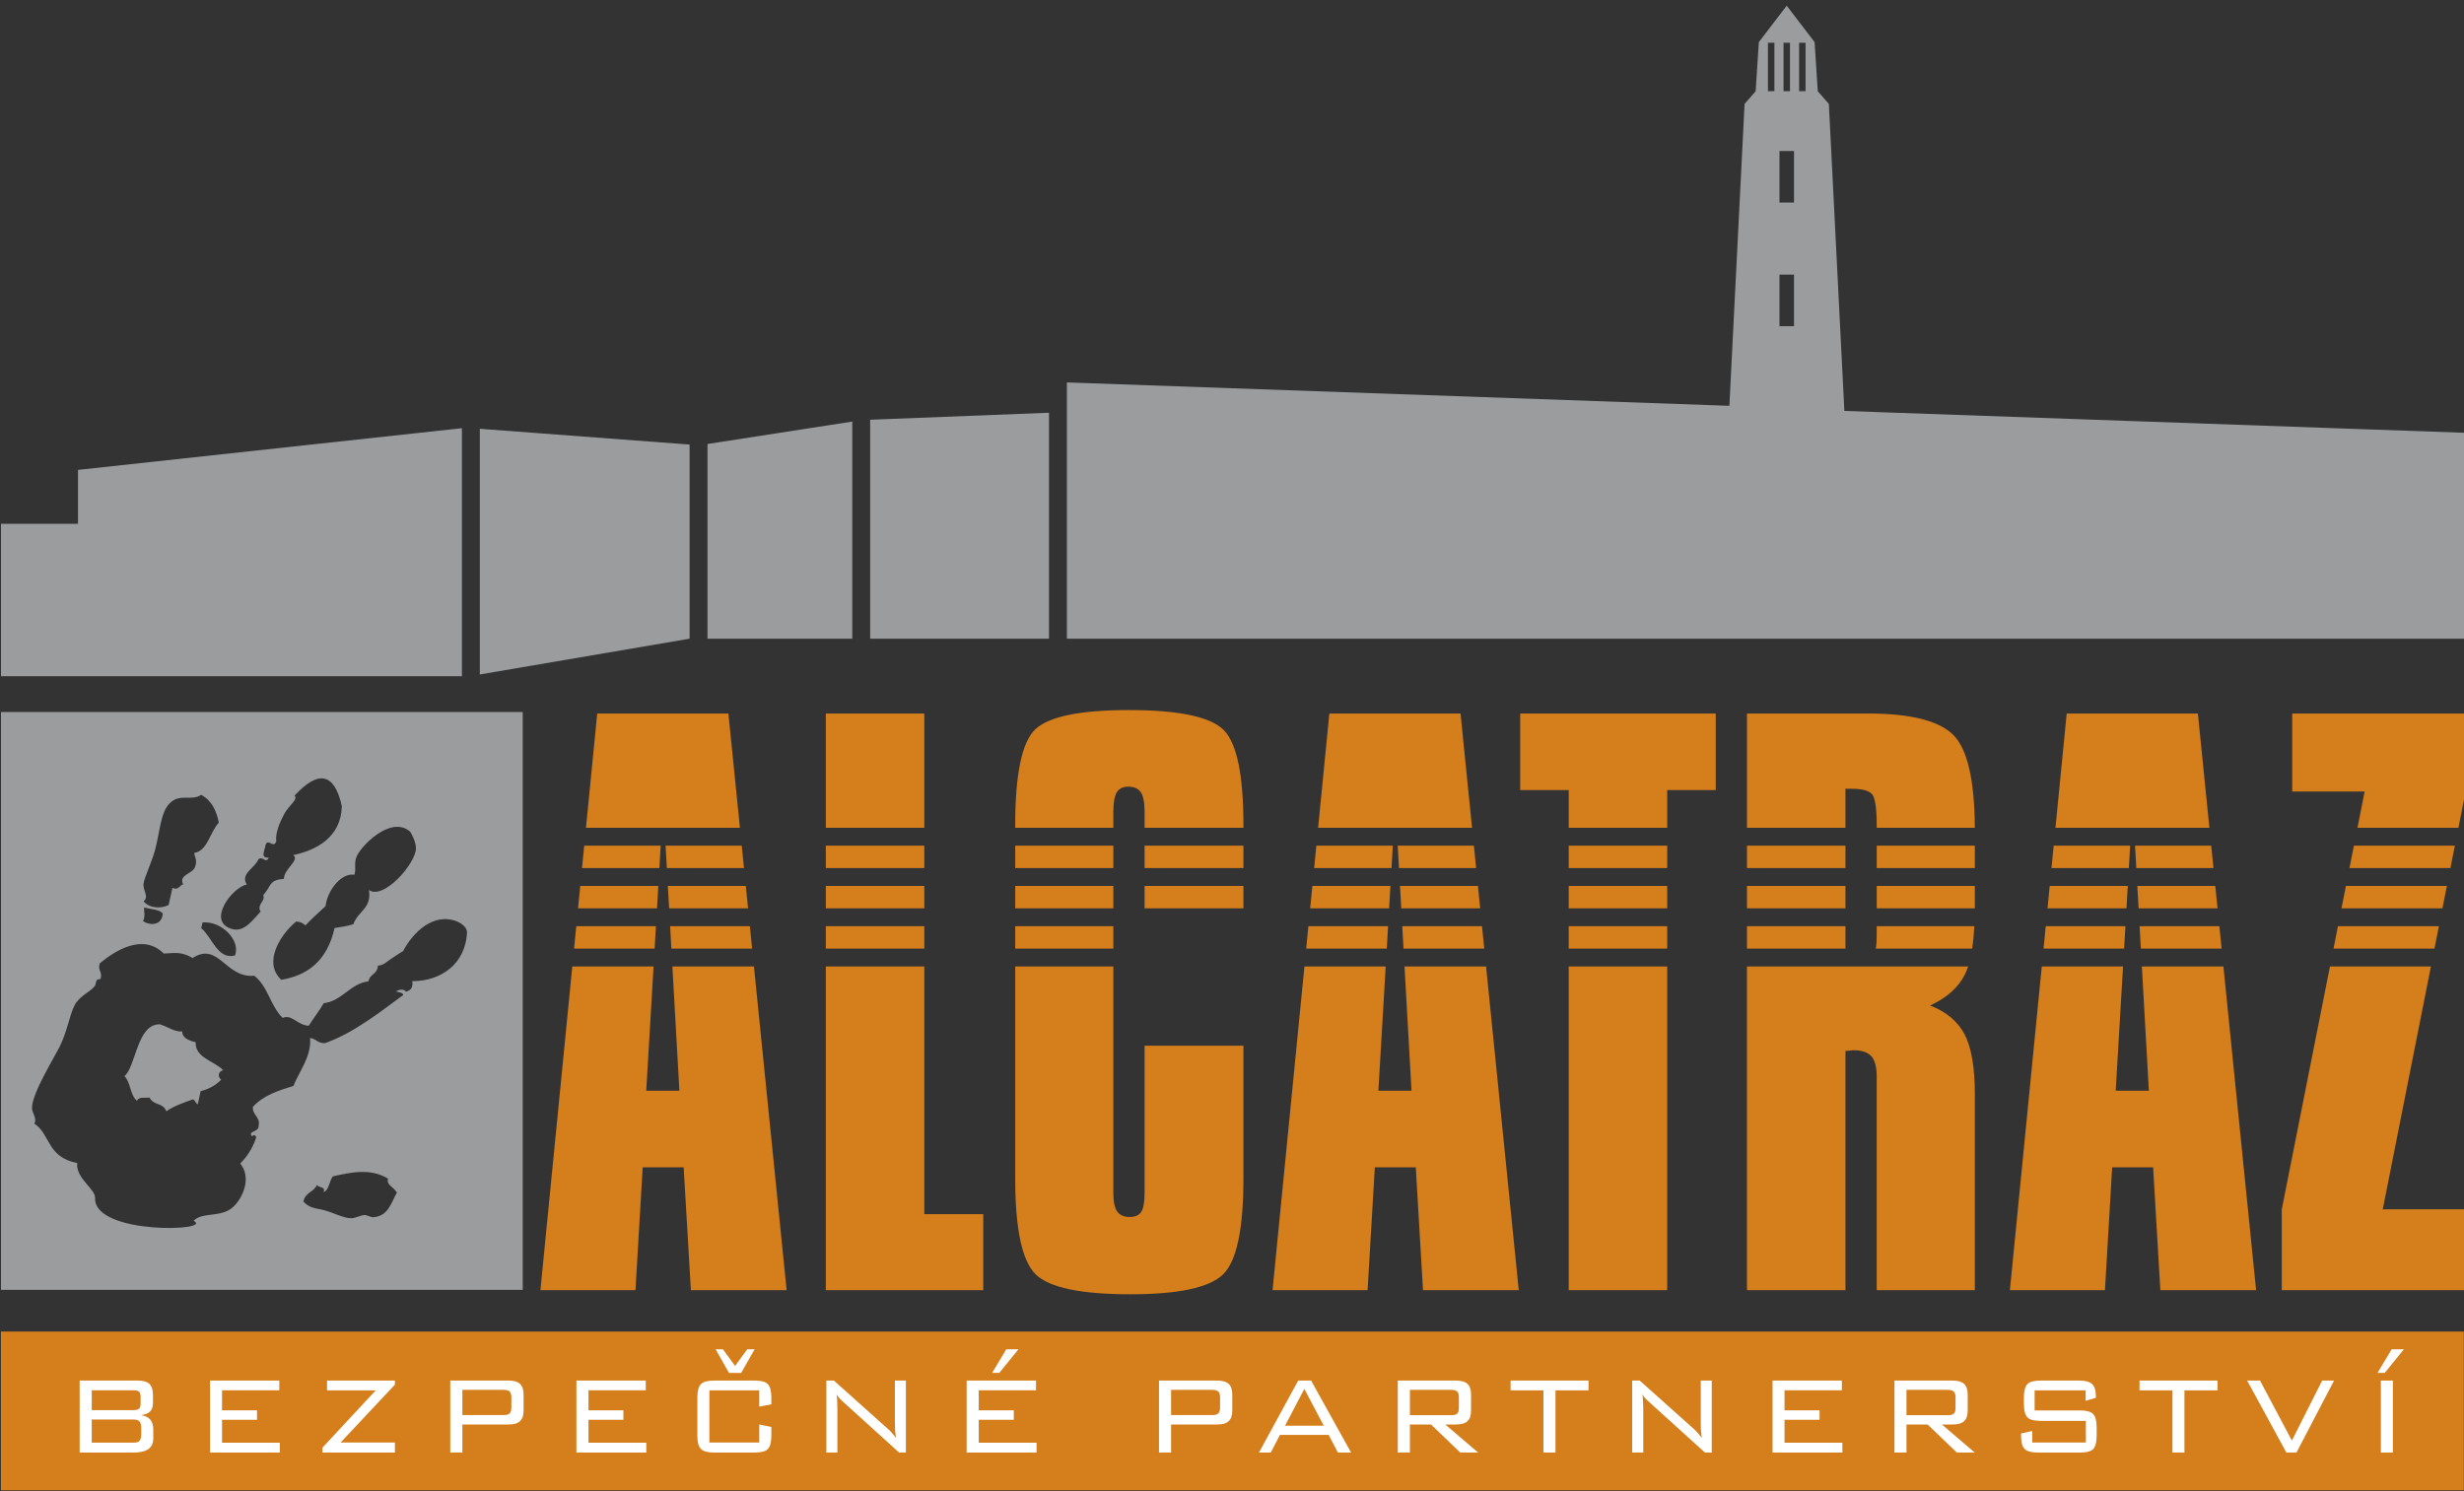
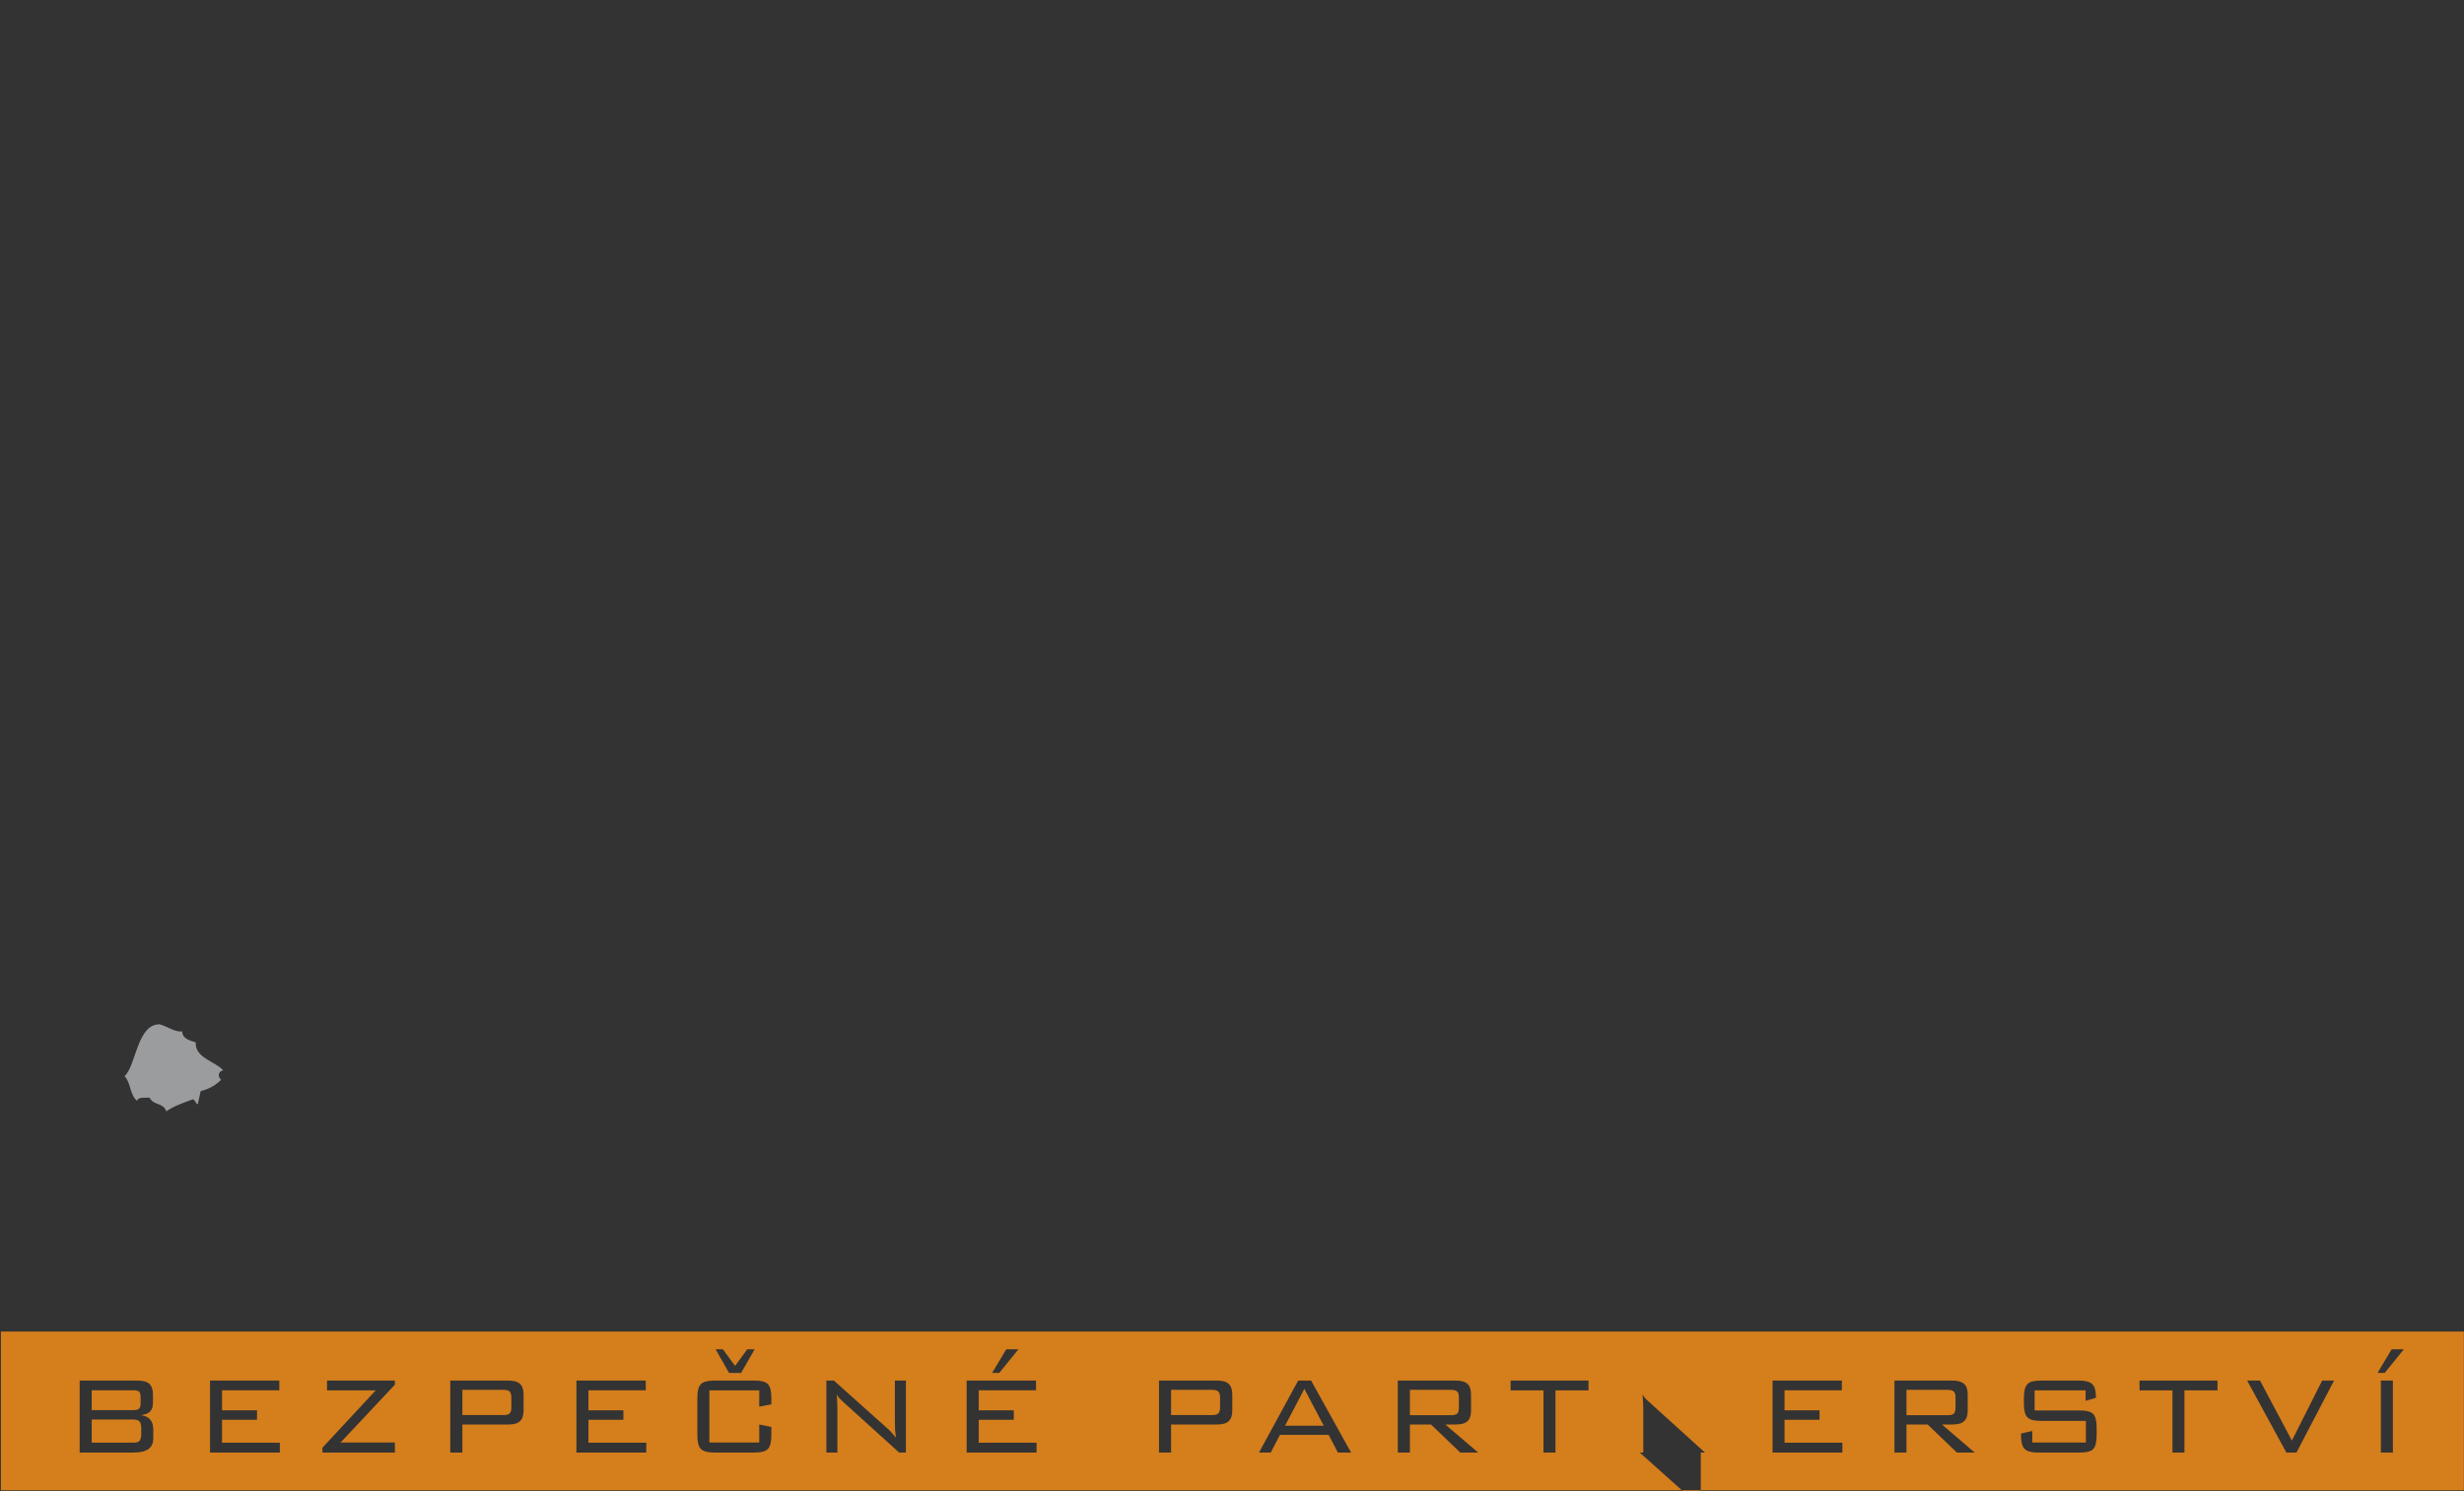
<svg xmlns="http://www.w3.org/2000/svg" version="1.1" id="Vrstva_1" x="0px" y="0px" width="691.666px" height="418.669px" viewBox="0 0 691.666 418.669" enable-background="new 0 0 691.666 418.669" xml:space="preserve">
  <rect x="0" y="0" width="691.666" height="418.669" fill="#333333" stroke="none" />
-   <rect x="5.333" y="376.001" fill-rule="evenodd" clip-rule="evenodd" fill="#FFFFFF" width="677.333" height="38" />
  <g>
    <path fill="#9B9C9E" d="M62.666,300.475c-2.533-2.654-7.947-3.466-7.733-7.863c-2.071-0.517-3.797-1.243-3.787-3.071   c-1.889,0.321-3.954-1.247-6.26-1.961c-6.445-0.198-6.729,11.925-9.949,14.54c1.826,1.873,1.468,5.147,3.485,6.916   c0.591-1.218,2.271-0.737,3.545-0.881c1.314,2.387,3.709,1.26,4.731,3.839c2.215-1.546,4.859-2.406,7.447-3.358   c0.729,0.3,0.702,1.074,1.36,1.422c0.278-1.246,0.555-2.486,0.832-3.728c2.243-0.538,4.156-1.599,5.734-3.188   C60.97,302.179,61.312,300.742,62.666,300.475z" />
-     <path fill="#9B9C9E" d="M0.281,199.899v162.212h146.453V199.899H0.281z M99.489,245.591c0.563-1.994-0.166-2.922,0.535-4.907   c1.041-2.963,9.611-11.862,15.026-7.264c0.432,0.381,1.789,3.179,1.711,4.849c-0.23,4.505-9.272,14.507-13.197,11.58   c0.826,5.236-3.027,5.837-4.385,9.632c-1.648,0.508-3.456,0.785-5.26,1.063c-2.126,9.351-7.682,13.312-14.965,14.528   c-5.335-4.972,0.009-13.003,4.21-16.374c1.262,0.107,2.013,0.539,2.539,1.126c1.832-1.902,3.763-3.654,5.679-5.432   C91.901,249.931,95.853,244.953,99.489,245.591z M69.274,248.342c-1.88-3.072,2.149-4.456,3.259-7.094   c1.348-1.055,2.07,1.406,2.896-0.472c-2.515,0.229-1.054-2.071-0.887-3.542c0.713-2.061,2.146,1.149,3.016-1.004   c-0.355-2.268,0.992-5.438,2.311-7.864c1.181-2.157,3.99-4.078,2.786-4.969c6.673-7.24,11.224-6.526,13.303,2.968   c-0.229,8.757-7.254,12.373-13.666,13.705c2,1.333-2.58,3.86-2.612,6.686c-3.37,0.197-3.565,1.346-4.559,2.891   c-0.746,1.173-1.087,1.503-1.217,1.595c0.056,0.065,0.122,0.291,0.095,0.944c-0.034,0.825-1.89,2.193-0.832,3.728   c-2.276,2.45-4.566,5.752-7.806,4.956C57.658,258.972,65.252,249.005,69.274,248.342z M65.946,268.268   c-4.877,1.2-6.344-5.061-9.453-7.694c0.12-0.538,0.238-1.065,0.358-1.603C62.334,258.527,67.625,264.122,65.946,268.268z    M40.305,248.017c0.234-1.735,2.173-5.595,3.203-9.332c1.378-5.044,1.504-10.406,4.025-13.066c2.905-3.054,6.213-0.58,8.932-2.474   c3.081,1.684,4.301,4.572,4.961,7.804c-2.474,2.592-3.153,7.988-6.924,8.513c0.19,1.25,0.969,2.119,0.236,3.965   c-0.636,1.916-4.703,2.132-3.313,4.837c-1.042,0.294-1.318,1.782-3.019,1.003c-0.356,1.598-0.713,3.194-1.069,4.792   c-2.071,1.131-5.416,0.949-7.032-1.015C41.952,251.67,40.019,250.052,40.305,248.017z M40.476,254.763   c1.77,0.543,4.405,0.54,5.203,1.715c-0.214,3.438-3.64,3.418-5.506,2.126C40.876,256.941,40.357,256.05,40.476,254.763z    M104.847,341.723c-0.861,0.076-1.797-0.676-2.66-0.594c-1.018,0.105-2.481,0.875-3.549,0.885c-2.213,0.028-5.45-1.737-7.858-2.313   c-2.646-0.621-3.727-0.445-5.615-2.37c0.561-2.702,2.929-2.554,3.843-4.723c0.204,0.932,2.636,0.457,1.775,2.068   c1.583-0.381,1.635-3.169,2.664-4.426c4.835-1.063,10.54-2.401,15.492,0.661c-0.589,1.729,1.402,2.163,2.477,3.896   C109.764,337.72,109.037,341.381,104.847,341.723z M115.723,275.459c0.242,1.573-0.221,2.562-1.778,2.958   c-0.48-0.825-1.959-0.675-2.776-0.061c0.775,0.263,2.006,0.247,2.007,1.002c-5.745,4.202-13.86,10.713-22.007,13.521   c-2.093-0.034-2.396-1.221-4.133-1.48c0.455,5.111-3.036,9.374-4.68,13.469c-4.207,1.297-8.385,2.628-11.354,5.852   c-0.29,2.313,2.198,2.854,1.582,5.379c0.17,1.768-3.294,1.433-1.771,2.954c0.212-0.729,1.48-0.256,0.939,0.773   c-1.022,2.92-2.587,5.028-4.311,6.854c3.207,3.79,0.878,9.668-2.2,12.356c-3.27,2.835-8.557,1.171-10.89,3.709   c5.927,2.914-27.546,3.981-27.66-6.172c0.323-2.796-5.495-5.64-5.016-10.053c-8.588-1.658-7.488-8.146-12.056-11.064   c0.926-1.502-0.739-2.938-0.641-4.609c0.225-4.19,6.043-13.603,7.638-16.732c2.31-4.548,2.806-8.877,4.324-11.876   c1.322-2.632,4.412-3.736,5.685-5.436c0.489-0.666,0.002-2.077,1.538-1.893c0.809-2.04-0.93-2.449-0.114-4.486   c4.175-3.468,12.09-8.546,17.919-2.711c2.8-0.093,4.828-0.711,8.093,1.247c7.341-4.69,9.184,5.724,17.318,4.98   c3.953,3.118,4.463,8.433,7.971,11.83c2.558-1.143,4.26,2.158,7.339,2.197c1.348-2.173,2.876-4.084,4.197-6.32   c5.113-0.578,7.434-5.545,12.539-6.136c0.419-2.211,2.485-1.83,2.667-4.437c1.509,0.02,2.511-1.138,3.786-1.945   c1.797-1.144,2.417-1.654,3.253-2.068c2.736-5.223,8.531-11.055,15.258-8.325c0.789,0.318,2.529,1.334,2.717,2.843   C130.744,270.868,123.508,275.478,115.723,275.459z" />
  </g>
-   <path fill="#D57E1C" d="M185.465,237.416l-0.371,6.283h-21.718l0.619-6.283H185.465L185.465,237.416z M184.798,248.722l-0.371,6.283  h-22.166l0.619-6.283H184.798L184.798,248.722z M184.132,260.027l-0.371,6.283h-22.614l0.62-6.283H184.132L184.132,260.027z   M183.464,271.333l-2.058,34.882h9.303l-1.964-34.882h22.893l9.176,90.871h-26.881l-2.027-34.49h-11.496l-2.027,34.49H151.7  l8.952-90.871H183.464L183.464,271.333z M188.462,266.311l-0.354-6.283h22.388l0.635,6.283H188.462L188.462,266.311z   M187.826,255.005l-0.354-6.283h21.882l0.635,6.283H187.826L187.826,255.005z M187.189,243.699l-0.353-6.283h21.377l0.635,6.283  H187.189L187.189,243.699z M167.649,200.317h36.817l3.239,32.075h-43.217L167.649,200.317L167.649,200.317z M231.813,200.317h27.646  v32.075h-27.646V200.317L231.813,200.317z M259.459,237.416v6.283h-27.646v-6.283H259.459L259.459,237.416z M259.459,248.722v6.283  h-27.646v-6.283H259.459L259.459,248.722z M259.459,260.027v6.283h-27.646v-6.283H259.459L259.459,260.027z M259.459,271.333v69.538  h16.547v21.333h-44.193v-90.871H259.459L259.459,271.333z M349.042,231.651v0.741h-27.746v-4.528c0-2.594-0.365-4.42-1.063-5.45  c-0.731-1.029-1.895-1.563-3.523-1.563c-1.495,0-2.558,0.533-3.224,1.596c-0.631,1.097-0.963,2.891-0.963,5.417v4.528h-27.545  v-0.741c0-14.387,1.894-23.392,5.682-26.948c3.821-3.555,12.56-5.35,26.25-5.35c13.956,0,22.795,1.861,26.55,5.549  C347.18,208.591,349.042,217.53,349.042,231.651L349.042,231.651z M349.042,237.416v6.283h-27.746v-6.283H349.042L349.042,237.416z   M349.042,248.722v6.283h-27.746v-6.283H349.042L349.042,248.722z M312.523,237.416v6.283h-27.545v-6.283H312.523L312.523,237.416z   M312.523,248.722v6.283h-27.545v-6.283H312.523L312.523,248.722z M312.523,260.027v6.283h-27.545v-6.283H312.523L312.523,260.027z   M312.523,271.333v63.524c0,2.459,0.366,4.221,1.064,5.25c0.73,1.031,1.894,1.563,3.521,1.563c1.562,0,2.659-0.499,3.257-1.463  c0.63-0.964,0.93-2.758,0.93-5.35v-41.269h27.746v37.281c0,14.256-1.927,23.261-5.748,26.948c-3.822,3.688-12.495,5.55-25.984,5.55  c-13.89,0-22.761-1.861-26.583-5.583c-3.821-3.755-5.748-12.727-5.748-26.915v-59.537H312.523L312.523,271.333z M390.98,237.416  l-0.371,6.283h-21.718l0.618-6.283H390.98L390.98,237.416z M390.314,248.722l-0.371,6.283h-22.166l0.618-6.283H390.314  L390.314,248.722z M389.647,260.027l-0.371,6.283h-22.614l0.62-6.283H389.647L389.647,260.027z M388.979,271.333l-2.058,34.882  h9.303l-1.963-34.882h22.892l9.177,90.871h-26.882l-2.026-34.49h-11.497l-2.026,34.49h-26.683l8.952-90.871H388.979L388.979,271.333  z M393.979,266.311l-0.354-6.283h22.388l0.634,6.283H393.979L393.979,266.311z M393.343,255.005l-0.354-6.283h21.882l0.635,6.283  H393.343L393.343,255.005z M392.706,243.699l-0.354-6.283h21.376l0.635,6.283H392.706L392.706,243.699z M373.164,200.317h36.818  l3.239,32.075h-43.217L373.164,200.317L373.164,200.317z M426.729,200.317h54.892v21.499h-13.623v10.576h-27.646v-10.576h-13.623  V200.317L426.729,200.317z M467.998,237.416v6.283h-27.646v-6.283H467.998L467.998,237.416z M467.998,248.722v6.283h-27.646v-6.283  H467.998L467.998,248.722z M467.998,260.027v6.283h-27.646v-6.283H467.998L467.998,260.027z M467.998,271.333v90.871h-27.646  v-90.871H467.998L467.998,271.333z M518.04,221.45v10.942h-27.646v-32.075h33.892c12.063,0,20.104,2.027,24.091,6.081  c3.907,3.973,5.9,12.638,5.978,25.995h-27.543v-0.708c0-4.885-0.465-7.808-1.362-8.771s-2.758-1.463-5.549-1.463H518.04  L518.04,221.45z M518.04,237.416v6.283h-27.646v-6.283H518.04L518.04,237.416z M518.04,248.722v6.283h-27.646v-6.283H518.04  L518.04,248.722z M518.04,260.027v6.283h-27.646v-6.283H518.04L518.04,260.027z M526.577,266.311  c0.154-1.005,0.234-2.196,0.234-3.592v-2.691h27.405c-0.122,2.33-0.325,4.425-0.606,6.283H526.577L526.577,266.311z   M526.812,255.005v-6.283h27.547v5.625c0,0.221-0.003,0.438-0.004,0.658H526.812L526.812,255.005z M526.812,243.699v-6.283h27.547  v6.283H526.812L526.812,243.699z M552.475,271.333c-0.264,0.811-0.555,1.54-0.874,2.186c-1.861,3.722-5.117,6.612-9.803,8.773  c4.553,1.76,7.774,4.451,9.702,8.141c1.895,3.654,2.858,9.237,2.858,16.779v54.992h-27.547v-59.943c0-2.658-0.498-4.585-1.495-5.714  c-1.03-1.13-2.69-1.695-5.051-1.695c-0.232,0-0.631,0.032-1.097,0.1c-0.498,0.065-0.863,0.1-1.129,0.1v67.153h-27.646v-90.871  H552.475L552.475,271.333z M597.959,237.416l-0.371,6.283H575.87l0.618-6.283H597.959L597.959,237.416z M597.293,248.722  l-0.371,6.283h-22.167l0.619-6.283H597.293L597.293,248.722z M596.624,260.027l-0.371,6.283h-22.612l0.62-6.283H596.624  L596.624,260.027z M595.958,271.333l-2.06,34.882h9.305l-1.964-34.882h22.893l9.176,90.871h-26.881l-2.027-34.49h-11.496  l-2.028,34.49h-26.681l8.952-90.871H595.958L595.958,271.333z M600.956,266.311l-0.354-6.283h22.389l0.634,6.283H600.956  L600.956,266.311z M600.319,255.005l-0.354-6.283h21.883l0.635,6.283H600.319L600.319,255.005z M599.683,243.699l-0.353-6.283  h21.377l0.635,6.283H599.683L599.683,243.699z M580.143,200.317h36.818l3.238,32.075h-43.216L580.143,200.317L580.143,200.317z   M643.442,200.317h48.679v21.897l-2.018,10.178h-28.343l2.018-10.178h-20.336V200.317L643.442,200.317z M689.107,237.416  l-1.246,6.283h-28.343l1.246-6.283H689.107L689.107,237.416z M686.865,248.722l-1.246,6.283h-28.343l1.246-6.283H686.865  L686.865,248.722z M684.623,260.027l-1.246,6.283h-28.343l1.246-6.283H684.623L684.623,260.027z M682.381,271.333l-13.519,68.177  h23.259v22.694h-51.603V339.51l13.521-68.177H682.381z" />
-   <path fill-rule="evenodd" clip-rule="evenodd" fill="#9B9C9E" d="M692.031,121.51v57.798H299.485v-71.941l185.967,6.565  l4.266-84.763l3.112-3.559l0.89-13.785l7.827-10.229l7.826,10.229l0.889,13.785l3.112,3.559l4.357,86.197L692.031,121.51  L692.031,121.51z M499.514,42.407v14.464h4.082V42.407H499.514L499.514,42.407z M499.514,77.105v14.463h4.082V77.105H499.514  L499.514,77.105z M496.277,12.003v13.592h1.812V12.003H496.277L496.277,12.003z M500.65,12.003v13.592h1.811V12.003H500.65  L500.65,12.003z M505.025,12.003v13.592h1.81V12.003H505.025L505.025,12.003z M244.263,117.843l50.197-1.97v63.436h-50.197V117.843  L244.263,117.843z M198.602,124.651l40.636-6.296v60.954h-40.636V124.651L198.602,124.651z M134.686,120.38l58.891,4.429v54.5  l-58.891,10.049V120.38L134.686,120.38z M0.281,189.851v-42.787h21.612v-15.142l107.77-11.706v69.634H0.281z" />
-   <path fill-rule="evenodd" clip-rule="evenodd" fill="#D57E1C" d="M0.258,373.824h691.368v44.594H0.258V373.824L0.258,373.824z   M39.646,402.655v-1.698c0-0.918-0.177-1.558-0.492-1.887c-0.341-0.355-0.915-0.547-1.763-0.547H25.75v6.507H37.39  c0.86,0,1.452-0.155,1.763-0.495C39.468,404.165,39.646,403.548,39.646,402.655L39.646,402.655z M39.466,394.095v-2.031  c0-0.645-0.144-1.09-0.436-1.378c-0.276-0.247-0.82-0.369-1.641-0.369H25.75v5.576H37.39c0.786,0,1.326-0.132,1.623-0.403  C39.315,395.23,39.466,394.773,39.466,394.095L39.466,394.095z M22.359,407.805h15.102c1.861,0,3.254-0.327,4.201-0.974  c0.905-0.677,1.363-1.647,1.363-2.997v-2.549c0-1.18-0.304-2.091-0.868-2.762c-0.602-0.676-1.45-1.083-2.601-1.208  c1.159-0.169,2.007-0.485,2.553-1.012c0.551-0.543,0.829-1.366,0.829-2.44v-2.347c0-1.355-0.359-2.375-1.007-2.998  c-0.67-0.613-1.769-0.924-3.292-0.924h-16.28V407.805L22.359,407.805z M58.954,407.805h19.592v-2.774h-16.22v-6.428h9.82v-2.663  h-9.82v-5.623h16.077v-2.722H58.954V407.805L58.954,407.805z M90.511,407.805h20.342v-2.822H95.607l15.246-16.24v-1.147H91.805  v2.749h13.666l-14.959,16.09V407.805L90.511,407.805z M141.395,390.2h-11.603v7.074h11.603c0.808,0,1.396-0.156,1.686-0.484  c0.321-0.331,0.464-0.851,0.464-1.647v-2.781c0-0.795-0.143-1.34-0.464-1.676C142.791,390.379,142.203,390.2,141.395,390.2  L141.395,390.2z M126.396,407.805h3.396v-7.884h12.925c1.516,0,2.598-0.286,3.243-0.929c0.681-0.616,1.014-1.61,1.014-2.958v-4.538  c0-1.335-0.333-2.354-1.014-2.978c-0.645-0.613-1.727-0.924-3.243-0.924h-16.32V407.805L126.396,407.805z M161.803,407.805h19.612  v-2.774h-16.226v-6.428h9.8v-2.663h-9.8v-5.623h16.082v-2.722h-19.468V407.805L161.803,407.805z M213.129,390.344v4.567l3.397-0.635  v-1.896c0-1.859-0.345-3.129-0.991-3.794c-0.643-0.672-1.897-0.992-3.706-0.992h-11.318c-1.837,0-3.088,0.32-3.763,1.001  c-0.674,0.68-0.993,1.926-0.993,3.785v10.634c0,1.872,0.319,3.13,0.993,3.779c0.674,0.684,1.926,1.011,3.763,1.011h11.318  c1.809,0,3.063-0.327,3.706-0.983c0.646-0.677,0.991-1.935,0.991-3.807v-2.397l-3.397-0.696v5.062h-14v-14.639H213.129  L213.129,390.344z M200.883,378.807l3.756,6.636h3.406l3.785-6.636h-2.074l-3.404,4.678l-3.42-4.678H200.883L200.883,378.807z   M231.969,407.805h3.094v-11.912c0-0.955-0.028-1.751-0.048-2.448c-0.042-0.689-0.086-1.371-0.167-1.967  c0.36,0.638,0.926,1.285,1.703,1.967c0.145,0.131,0.239,0.243,0.337,0.315l15.513,14.045h1.89v-20.21H251.2v11.091  c0,1.242,0.02,2.231,0.058,2.945c0.079,0.698,0.135,1.384,0.239,2.031c-0.399-0.529-0.805-1.007-1.196-1.441  c-0.369-0.458-0.753-0.809-1.103-1.105l-15.107-13.521h-2.123V407.805L231.969,407.805z M271.35,407.805h19.621v-2.774h-16.229  v-6.428h9.842v-2.663h-9.842v-5.623h16.08v-2.722H271.35V407.805L271.35,407.805z M278.496,385.442h2.01l5.381-6.636h-3.41  L278.496,385.442L278.496,385.442z M340.306,390.2h-11.573v7.074h11.573c0.837,0,1.38-0.156,1.704-0.484  c0.319-0.331,0.472-0.851,0.472-1.647v-2.781c0-0.795-0.153-1.34-0.472-1.676C341.686,390.379,341.143,390.2,340.306,390.2  L340.306,390.2z M325.341,407.805h3.392v-7.884h12.901c1.508,0,2.599-0.286,3.265-0.929c0.675-0.616,1.015-1.61,1.015-2.958v-4.538  c0-1.335-0.34-2.354-1.015-2.978c-0.666-0.613-1.757-0.924-3.265-0.924h-16.292V407.805L325.341,407.805z M360.728,400.259h10.858  l-5.446-10.336L360.728,400.259L360.728,400.259z M353.405,407.805h3.311l2.576-4.965h13.672l2.595,4.965h3.706l-11.229-20.21  h-3.621L353.405,407.805L353.405,407.805z M407.342,390.2h-11.567v7.115h11.567c0.853,0,1.416-0.169,1.731-0.46  c0.299-0.309,0.449-0.848,0.449-1.61v-2.95c0-0.748-0.162-1.311-0.456-1.609C408.758,390.379,408.181,390.2,407.342,390.2  L407.342,390.2z M392.374,407.805h3.4v-7.884h5.924l8.222,7.884h5.022l-9.233-7.884h2.939c1.515,0,2.625-0.286,3.292-0.929  c0.674-0.616,0.991-1.61,0.991-2.947v-4.549c0-1.335-0.317-2.354-0.991-2.978c-0.667-0.613-1.777-0.924-3.292-0.924h-16.274V407.805  L392.374,407.805z M436.636,390.344h9.274v-2.749h-21.872v2.749h9.23v17.461h3.367V390.344L436.636,390.344z M458.171,407.805h3.108  v-11.912c0-0.955-0.023-1.751-0.088-2.448c0-0.689-0.058-1.371-0.151-1.967c0.371,0.638,0.934,1.285,1.716,1.967  c0.142,0.131,0.261,0.243,0.335,0.315l15.51,14.045h1.897v-20.21h-3.075v11.091c0,1.242,0,2.231,0.059,2.945  c0.046,0.698,0.123,1.384,0.213,2.031c-0.399-0.529-0.807-1.007-1.183-1.441c-0.399-0.458-0.766-0.809-1.101-1.105l-15.122-13.521  h-2.118V407.805L458.171,407.805z M497.571,407.805h19.603v-2.774h-16.239v-6.428h9.833v-2.663h-9.833v-5.623h16.094v-2.722h-19.457  V407.805L497.571,407.805z M546.753,390.2h-11.586v7.115h11.586c0.827,0,1.408-0.169,1.719-0.46c0.315-0.309,0.455-0.848,0.455-1.61  v-2.95c0-0.748-0.14-1.311-0.479-1.609C548.142,390.379,547.576,390.2,546.753,390.2L546.753,390.2z M531.789,407.805h3.378v-7.884  h5.935l8.212,7.884h5.016l-9.218-7.884h2.979c1.497,0,2.576-0.286,3.241-0.929c0.688-0.616,1.019-1.61,1.019-2.947v-4.549  c0-1.335-0.33-2.354-1.019-2.978c-0.665-0.613-1.744-0.924-3.241-0.924h-16.301V407.805L531.789,407.805z M585.452,390.344v2.94  l2.88-0.847v-0.409c0-1.638-0.352-2.785-1.037-3.441c-0.684-0.672-1.915-0.992-3.708-0.992h-10.762c-1.833,0-3.086,0.32-3.717,1.001  c-0.65,0.68-0.985,1.926-0.985,3.785v1.761c0,1.819,0.335,3.105,0.985,3.763c0.631,0.688,1.884,1.005,3.717,1.005h12.696v6.073  h-15.044v-3.239l-3.151,0.719v0.553c0,1.872,0.336,3.13,1.021,3.779c0.659,0.684,1.915,1.011,3.754,1.011h11.793  c1.8,0,3.056-0.327,3.69-0.983c0.627-0.677,0.965-1.935,0.965-3.807v-2.271c0-1.854-0.338-3.097-0.965-3.76  c-0.685-0.671-1.91-1.008-3.69-1.008h-12.759v-5.633H585.452L585.452,390.344z M613.191,390.344h9.281v-2.749h-21.89v2.749h9.246  v17.461h3.362V390.344L613.191,390.344z M641.805,407.805h2.831l10.556-20.21h-3.337l-8.504,16.848l-8.943-16.848h-3.616  L641.805,407.805L641.805,407.805z M668.332,407.805h3.372v-20.21h-3.372V407.805L668.332,407.805z M667.393,385.442h2.017  l5.382-6.636h-3.427L667.393,385.442z" />
+   <path fill-rule="evenodd" clip-rule="evenodd" fill="#D57E1C" d="M0.258,373.824h691.368v44.594H0.258V373.824L0.258,373.824z   M39.646,402.655v-1.698c0-0.918-0.177-1.558-0.492-1.887c-0.341-0.355-0.915-0.547-1.763-0.547H25.75v6.507H37.39  c0.86,0,1.452-0.155,1.763-0.495C39.468,404.165,39.646,403.548,39.646,402.655L39.646,402.655z M39.466,394.095v-2.031  c0-0.645-0.144-1.09-0.436-1.378c-0.276-0.247-0.82-0.369-1.641-0.369H25.75v5.576H37.39c0.786,0,1.326-0.132,1.623-0.403  C39.315,395.23,39.466,394.773,39.466,394.095L39.466,394.095z M22.359,407.805h15.102c1.861,0,3.254-0.327,4.201-0.974  c0.905-0.677,1.363-1.647,1.363-2.997v-2.549c0-1.18-0.304-2.091-0.868-2.762c-0.602-0.676-1.45-1.083-2.601-1.208  c1.159-0.169,2.007-0.485,2.553-1.012c0.551-0.543,0.829-1.366,0.829-2.44v-2.347c0-1.355-0.359-2.375-1.007-2.998  c-0.67-0.613-1.769-0.924-3.292-0.924h-16.28V407.805L22.359,407.805z M58.954,407.805h19.592v-2.774h-16.22v-6.428h9.82v-2.663  h-9.82v-5.623h16.077v-2.722H58.954V407.805L58.954,407.805z M90.511,407.805h20.342v-2.822H95.607l15.246-16.24v-1.147H91.805  v2.749h13.666l-14.959,16.09V407.805L90.511,407.805z M141.395,390.2h-11.603v7.074h11.603c0.808,0,1.396-0.156,1.686-0.484  c0.321-0.331,0.464-0.851,0.464-1.647v-2.781c0-0.795-0.143-1.34-0.464-1.676C142.791,390.379,142.203,390.2,141.395,390.2  L141.395,390.2z M126.396,407.805h3.396v-7.884h12.925c1.516,0,2.598-0.286,3.243-0.929c0.681-0.616,1.014-1.61,1.014-2.958v-4.538  c0-1.335-0.333-2.354-1.014-2.978c-0.645-0.613-1.727-0.924-3.243-0.924h-16.32V407.805L126.396,407.805z M161.803,407.805h19.612  v-2.774h-16.226v-6.428h9.8v-2.663h-9.8v-5.623h16.082v-2.722h-19.468V407.805L161.803,407.805z M213.129,390.344v4.567l3.397-0.635  v-1.896c0-1.859-0.345-3.129-0.991-3.794c-0.643-0.672-1.897-0.992-3.706-0.992h-11.318c-1.837,0-3.088,0.32-3.763,1.001  c-0.674,0.68-0.993,1.926-0.993,3.785v10.634c0,1.872,0.319,3.13,0.993,3.779c0.674,0.684,1.926,1.011,3.763,1.011h11.318  c1.809,0,3.063-0.327,3.706-0.983c0.646-0.677,0.991-1.935,0.991-3.807v-2.397l-3.397-0.696v5.062h-14v-14.639H213.129  L213.129,390.344z M200.883,378.807l3.756,6.636h3.406l3.785-6.636h-2.074l-3.404,4.678l-3.42-4.678H200.883L200.883,378.807z   M231.969,407.805h3.094v-11.912c0-0.955-0.028-1.751-0.048-2.448c-0.042-0.689-0.086-1.371-0.167-1.967  c0.36,0.638,0.926,1.285,1.703,1.967c0.145,0.131,0.239,0.243,0.337,0.315l15.513,14.045h1.89v-20.21H251.2v11.091  c0,1.242,0.02,2.231,0.058,2.945c0.079,0.698,0.135,1.384,0.239,2.031c-0.399-0.529-0.805-1.007-1.196-1.441  c-0.369-0.458-0.753-0.809-1.103-1.105l-15.107-13.521h-2.123V407.805L231.969,407.805z M271.35,407.805h19.621v-2.774h-16.229  v-6.428h9.842v-2.663h-9.842v-5.623h16.08v-2.722H271.35V407.805L271.35,407.805z M278.496,385.442h2.01l5.381-6.636h-3.41  L278.496,385.442L278.496,385.442z M340.306,390.2h-11.573v7.074h11.573c0.837,0,1.38-0.156,1.704-0.484  c0.319-0.331,0.472-0.851,0.472-1.647v-2.781c0-0.795-0.153-1.34-0.472-1.676C341.686,390.379,341.143,390.2,340.306,390.2  L340.306,390.2z M325.341,407.805h3.392v-7.884h12.901c1.508,0,2.599-0.286,3.265-0.929c0.675-0.616,1.015-1.61,1.015-2.958v-4.538  c0-1.335-0.34-2.354-1.015-2.978c-0.666-0.613-1.757-0.924-3.265-0.924h-16.292V407.805L325.341,407.805z M360.728,400.259h10.858  l-5.446-10.336L360.728,400.259L360.728,400.259z M353.405,407.805h3.311l2.576-4.965h13.672l2.595,4.965h3.706l-11.229-20.21  h-3.621L353.405,407.805L353.405,407.805z M407.342,390.2h-11.567v7.115h11.567c0.853,0,1.416-0.169,1.731-0.46  c0.299-0.309,0.449-0.848,0.449-1.61v-2.95c0-0.748-0.162-1.311-0.456-1.609C408.758,390.379,408.181,390.2,407.342,390.2  L407.342,390.2z M392.374,407.805h3.4v-7.884h5.924l8.222,7.884h5.022l-9.233-7.884h2.939c1.515,0,2.625-0.286,3.292-0.929  c0.674-0.616,0.991-1.61,0.991-2.947v-4.549c0-1.335-0.317-2.354-0.991-2.978c-0.667-0.613-1.777-0.924-3.292-0.924h-16.274V407.805  L392.374,407.805z M436.636,390.344h9.274v-2.749h-21.872v2.749h9.23v17.461h3.367V390.344L436.636,390.344z M458.171,407.805h3.108  v-11.912c0-0.955-0.023-1.751-0.088-2.448c0-0.689-0.058-1.371-0.151-1.967c0.371,0.638,0.934,1.285,1.716,1.967  c0.142,0.131,0.261,0.243,0.335,0.315l15.51,14.045h1.897h-3.075v11.091c0,1.242,0,2.231,0.059,2.945  c0.046,0.698,0.123,1.384,0.213,2.031c-0.399-0.529-0.807-1.007-1.183-1.441c-0.399-0.458-0.766-0.809-1.101-1.105l-15.122-13.521  h-2.118V407.805L458.171,407.805z M497.571,407.805h19.603v-2.774h-16.239v-6.428h9.833v-2.663h-9.833v-5.623h16.094v-2.722h-19.457  V407.805L497.571,407.805z M546.753,390.2h-11.586v7.115h11.586c0.827,0,1.408-0.169,1.719-0.46c0.315-0.309,0.455-0.848,0.455-1.61  v-2.95c0-0.748-0.14-1.311-0.479-1.609C548.142,390.379,547.576,390.2,546.753,390.2L546.753,390.2z M531.789,407.805h3.378v-7.884  h5.935l8.212,7.884h5.016l-9.218-7.884h2.979c1.497,0,2.576-0.286,3.241-0.929c0.688-0.616,1.019-1.61,1.019-2.947v-4.549  c0-1.335-0.33-2.354-1.019-2.978c-0.665-0.613-1.744-0.924-3.241-0.924h-16.301V407.805L531.789,407.805z M585.452,390.344v2.94  l2.88-0.847v-0.409c0-1.638-0.352-2.785-1.037-3.441c-0.684-0.672-1.915-0.992-3.708-0.992h-10.762c-1.833,0-3.086,0.32-3.717,1.001  c-0.65,0.68-0.985,1.926-0.985,3.785v1.761c0,1.819,0.335,3.105,0.985,3.763c0.631,0.688,1.884,1.005,3.717,1.005h12.696v6.073  h-15.044v-3.239l-3.151,0.719v0.553c0,1.872,0.336,3.13,1.021,3.779c0.659,0.684,1.915,1.011,3.754,1.011h11.793  c1.8,0,3.056-0.327,3.69-0.983c0.627-0.677,0.965-1.935,0.965-3.807v-2.271c0-1.854-0.338-3.097-0.965-3.76  c-0.685-0.671-1.91-1.008-3.69-1.008h-12.759v-5.633H585.452L585.452,390.344z M613.191,390.344h9.281v-2.749h-21.89v2.749h9.246  v17.461h3.362V390.344L613.191,390.344z M641.805,407.805h2.831l10.556-20.21h-3.337l-8.504,16.848l-8.943-16.848h-3.616  L641.805,407.805L641.805,407.805z M668.332,407.805h3.372v-20.21h-3.372V407.805L668.332,407.805z M667.393,385.442h2.017  l5.382-6.636h-3.427L667.393,385.442z" />
</svg>